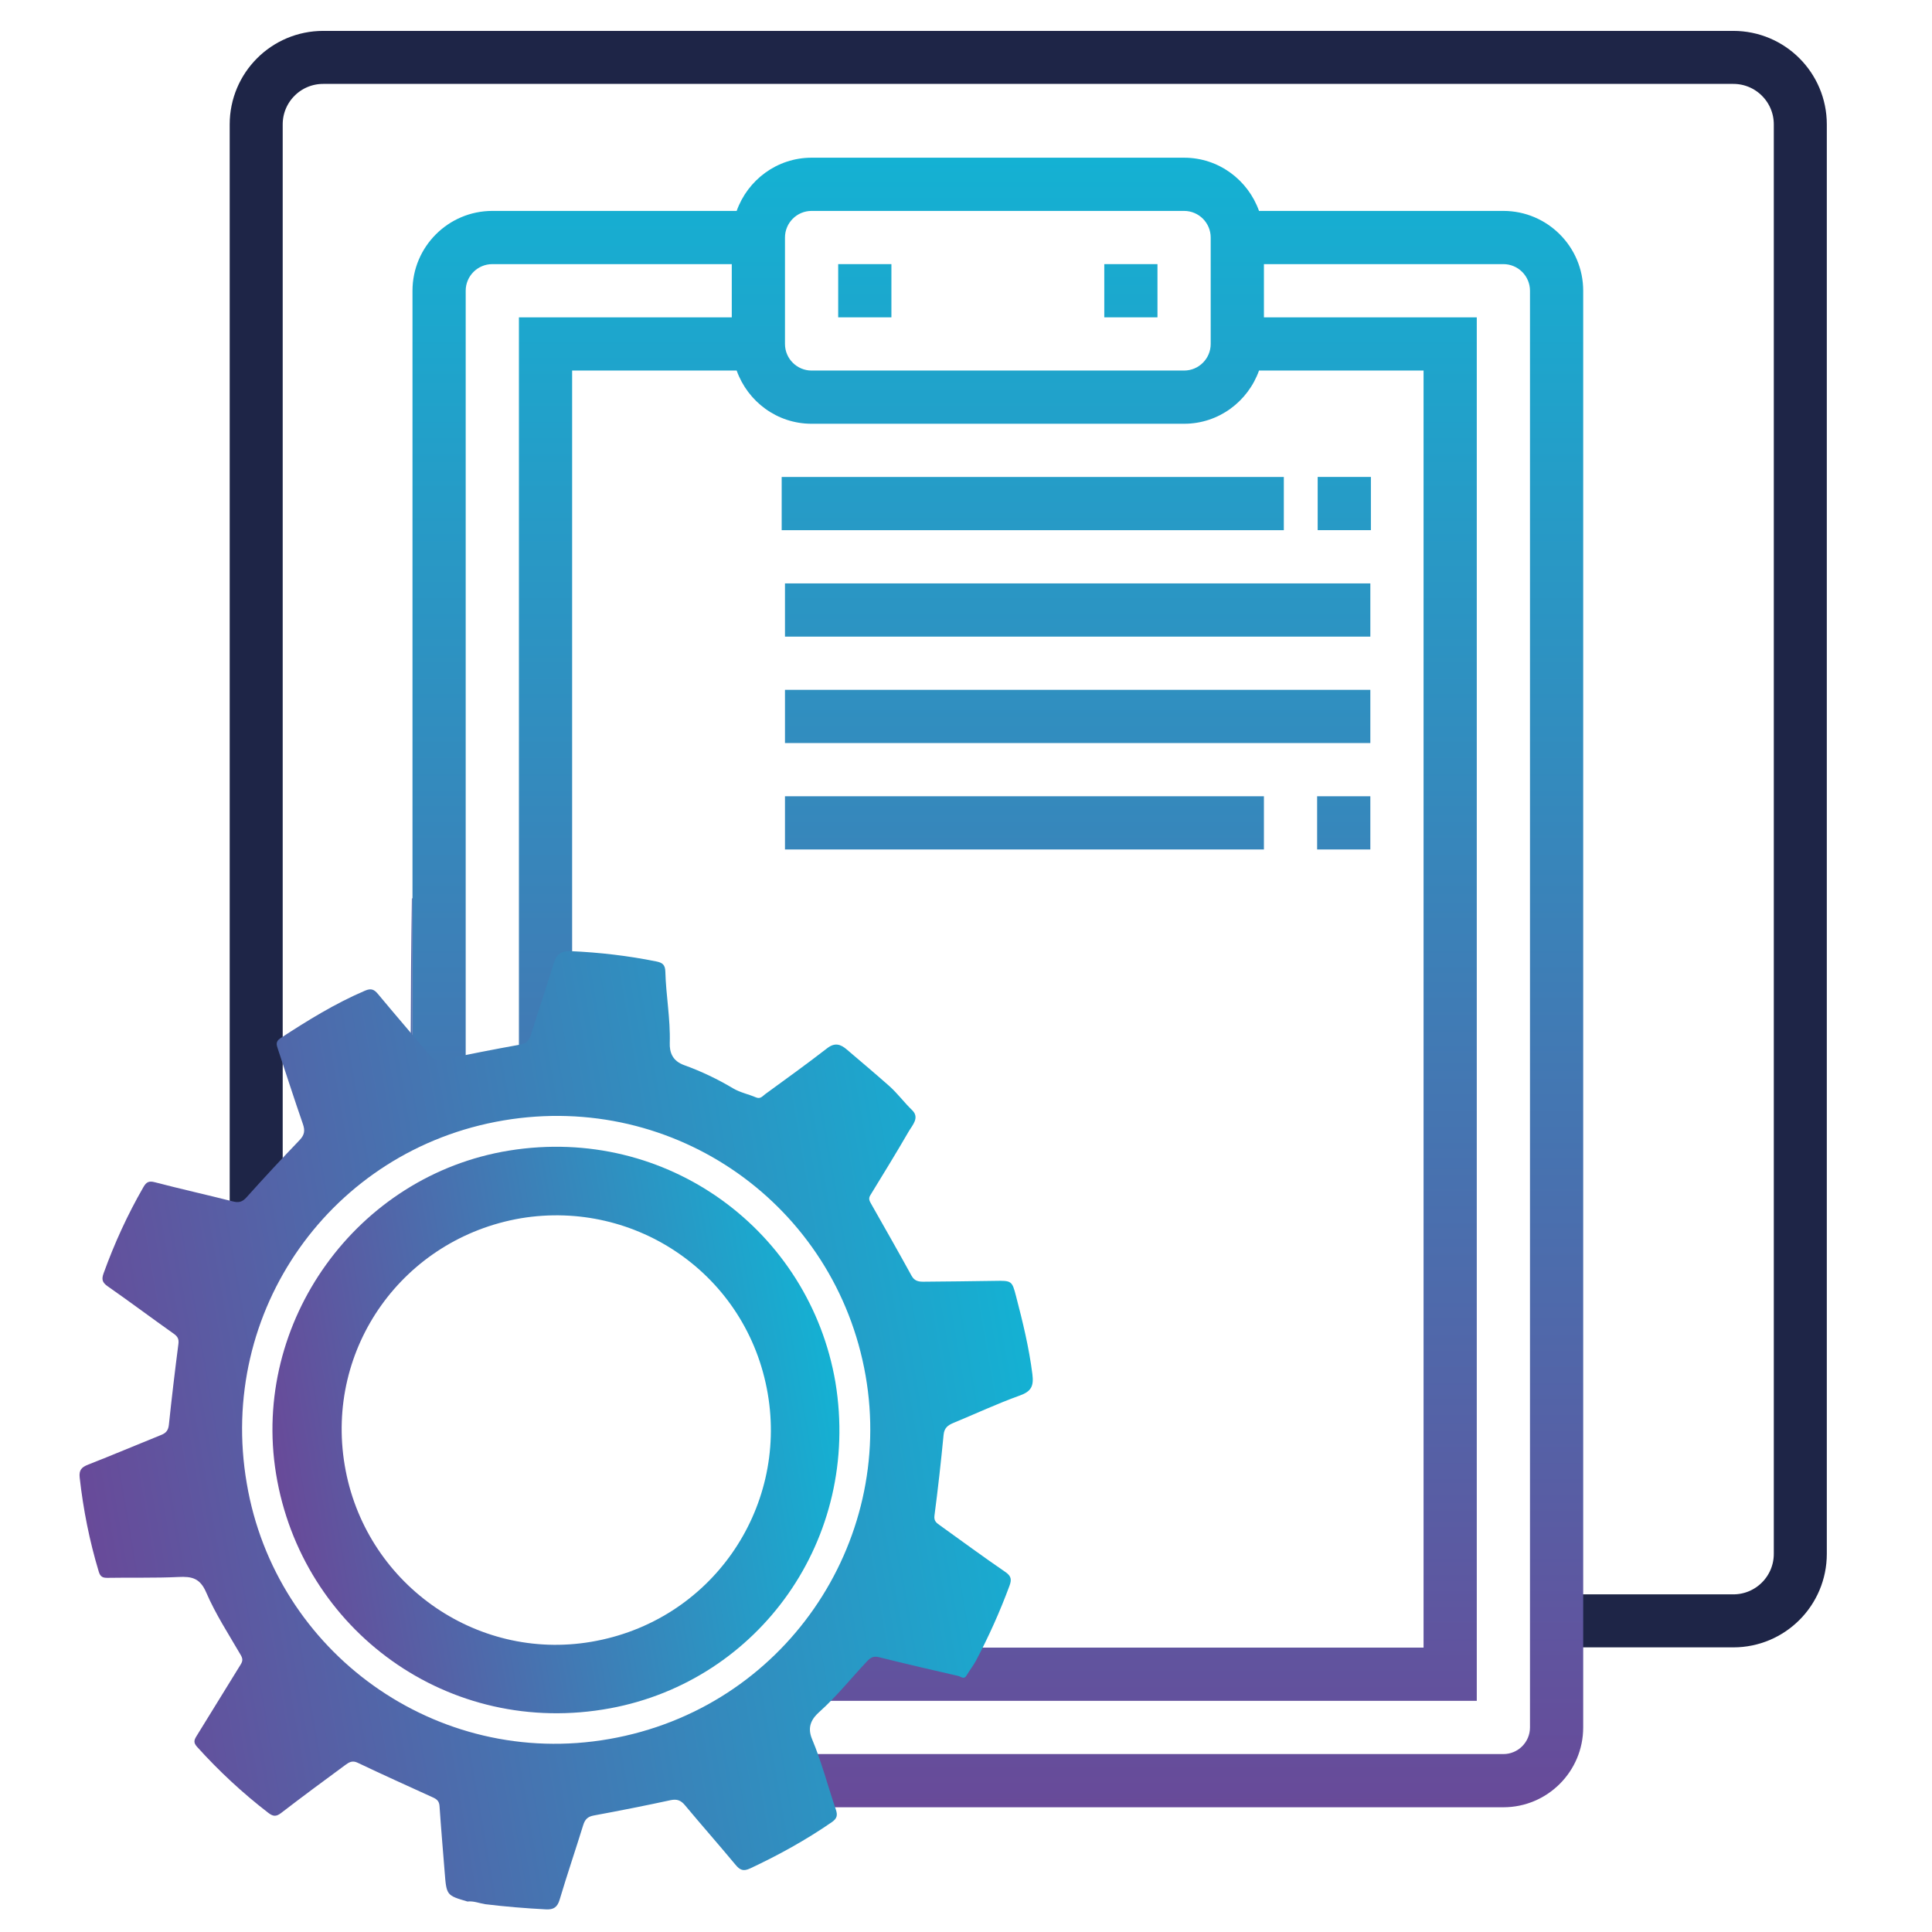
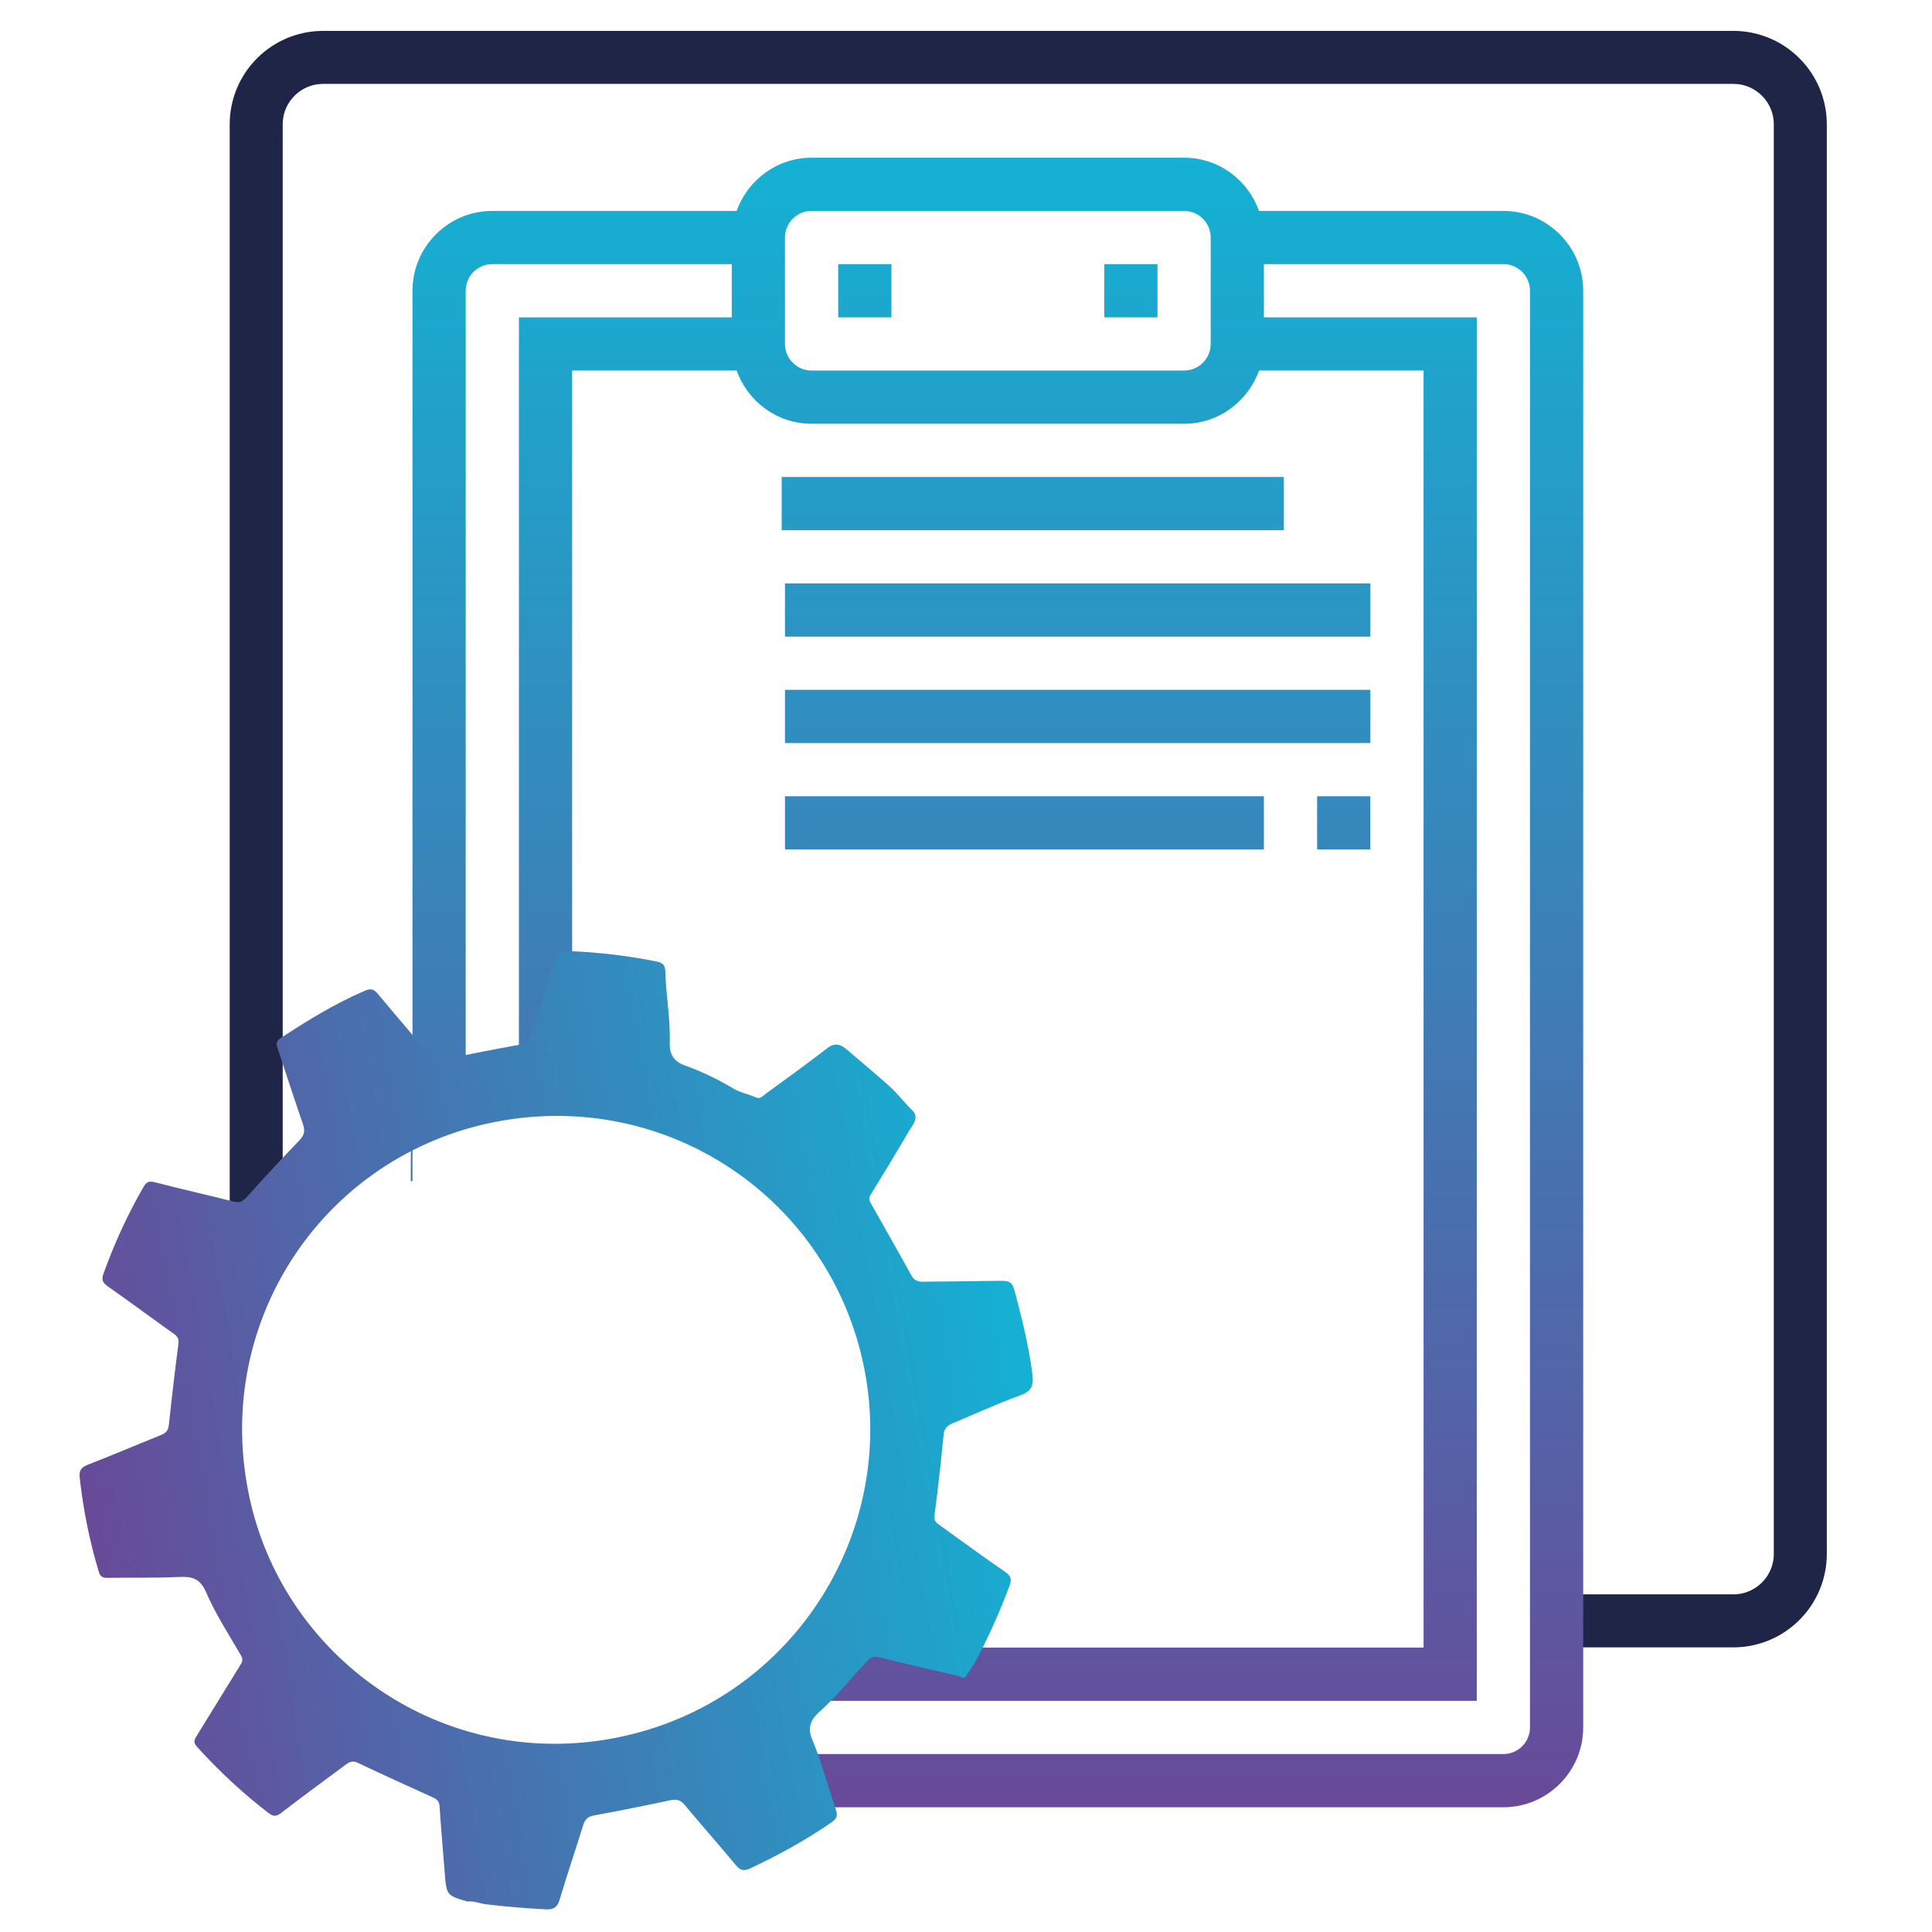
<svg xmlns="http://www.w3.org/2000/svg" version="1.1" id="Layer_1" x="0px" y="0px" width="255.12px" height="255.12px" viewBox="0 0 255.12 255.12" enable-background="new 0 0 255.12 255.12" xml:space="preserve">
  <path fill="none" stroke="#1E2547" stroke-width="7" stroke-miterlimit="10" d="M33.831,159.337V16.425  c0-4.886,3.959-8.846,8.846-8.846h186.207c4.885,0,8.846,3.96,8.846,8.846v131.401v36.876v20.486c0,4.885-3.961,8.846-8.846,8.846  h-22.018" />
  <g>
    <g>
      <linearGradient id="SVGID_1_" gradientUnits="userSpaceOnUse" x1="233.638" y1="-77.108" x2="233.638" y2="140.694" gradientTransform="matrix(1 0 0 -1 -98.36 161.53)">
        <stop offset="0" style="stop-color:#684A99" />
        <stop offset="1" style="stop-color:#14B1D3" />
      </linearGradient>
      <rect x="103.656" y="105.146" fill="url(#SVGID_1_)" width="63.244" height="7.026" />
      <linearGradient id="SVGID_2_" gradientUnits="userSpaceOnUse" x1="234.734" y1="-77.098" x2="234.734" y2="140.699" gradientTransform="matrix(1 0 0 -1 -98.36 161.53)">
        <stop offset="0" style="stop-color:#684A99" />
        <stop offset="1" style="stop-color:#14B1D3" />
      </linearGradient>
      <rect x="103.221" y="62.985" fill="url(#SVGID_2_)" width="66.308" height="7.026" />
      <linearGradient id="SVGID_3_" gradientUnits="userSpaceOnUse" x1="230.125" y1="-77.119" x2="230.125" y2="140.706" gradientTransform="matrix(1 0 0 -1 -98.36 161.53)">
        <stop offset="0" style="stop-color:#684A99" />
        <stop offset="1" style="stop-color:#14B1D3" />
      </linearGradient>
      <path fill="url(#SVGID_3_)" d="M198.521,27.851h-32.268c-1.455-4.08-5.318-7.026-9.893-7.026h-49.19    c-4.574,0-8.438,2.947-9.893,7.026H65.01c-5.812,0-10.541,4.73-10.541,10.54v104.143h7.026V38.391    c0-1.938,1.576-3.513,3.515-3.513h31.62v7.027H68.523v97.486l7.027-2.095V48.931h21.727c1.455,4.08,5.319,7.027,9.893,7.027h49.19    c4.574,0,8.438-2.948,9.893-7.027h21.728v168.638h-74.677l-8.382,7.027h90.086V41.905h-28.107v-7.027h31.621    c1.938,0,3.512,1.575,3.512,3.513v189.718c0,1.938-1.574,3.515-3.512,3.515h-95.695v7.025h95.695    c5.811,0,10.539-4.729,10.539-10.54V38.391C209.06,32.581,204.331,27.851,198.521,27.851z M159.872,45.418    c0,1.938-1.574,3.513-3.512,3.513h-49.19c-1.938,0-3.514-1.575-3.514-3.513V31.365c0-1.938,1.576-3.514,3.514-3.514h49.19    c1.938,0,3.512,1.576,3.512,3.514V45.418z" />
      <linearGradient id="SVGID_4_" gradientUnits="userSpaceOnUse" x1="212.557" y1="-77.107" x2="212.557" y2="140.705" gradientTransform="matrix(1 0 0 -1 -98.36 161.53)">
        <stop offset="0" style="stop-color:#684A99" />
        <stop offset="1" style="stop-color:#14B1D3" />
      </linearGradient>
      <rect x="110.683" y="34.878" fill="url(#SVGID_4_)" width="7.027" height="7.027" />
      <linearGradient id="SVGID_5_" gradientUnits="userSpaceOnUse" x1="247.693" y1="-77.107" x2="247.693" y2="140.705" gradientTransform="matrix(1 0 0 -1 -98.36 161.53)">
        <stop offset="0" style="stop-color:#684A99" />
        <stop offset="1" style="stop-color:#14B1D3" />
      </linearGradient>
      <rect x="145.82" y="34.878" fill="url(#SVGID_5_)" width="7.024" height="7.027" />
      <linearGradient id="SVGID_6_" gradientUnits="userSpaceOnUse" x1="240.664" y1="-77.133" x2="240.664" y2="140.71" gradientTransform="matrix(1 0 0 -1 -98.36 161.53)">
        <stop offset="0" style="stop-color:#684A99" />
        <stop offset="1" style="stop-color:#14B1D3" />
      </linearGradient>
      <rect x="103.656" y="77.039" fill="url(#SVGID_6_)" width="77.297" height="7.027" />
      <linearGradient id="SVGID_7_" gradientUnits="userSpaceOnUse" x1="275.873" y1="-77.146" x2="275.873" y2="140.713" gradientTransform="matrix(1 0 0 -1 -98.36 161.53)">
        <stop offset="0" style="stop-color:#684A99" />
        <stop offset="1" style="stop-color:#14B1D3" />
      </linearGradient>
-       <rect x="173.999" y="62.979" fill="url(#SVGID_7_)" width="7.028" height="7.027" />
      <linearGradient id="SVGID_8_" gradientUnits="userSpaceOnUse" x1="275.8" y1="-77.108" x2="275.8" y2="140.694" gradientTransform="matrix(1 0 0 -1 -98.36 161.53)">
        <stop offset="0" style="stop-color:#684A99" />
        <stop offset="1" style="stop-color:#14B1D3" />
      </linearGradient>
      <rect x="173.926" y="105.146" fill="url(#SVGID_8_)" width="7.027" height="7.026" />
      <linearGradient id="SVGID_9_" gradientUnits="userSpaceOnUse" x1="240.664" y1="-77.143" x2="240.664" y2="140.716" gradientTransform="matrix(1 0 0 -1 -98.36 161.53)">
        <stop offset="0" style="stop-color:#684A99" />
        <stop offset="1" style="stop-color:#14B1D3" />
      </linearGradient>
      <rect x="103.656" y="91.092" fill="url(#SVGID_9_)" width="77.297" height="7.027" />
      <linearGradient id="SVGID_10_" gradientUnits="userSpaceOnUse" x1="54.352" y1="66.885" x2="54.352" y2="284.669">
        <stop offset="0" style="stop-color:#684A99" />
        <stop offset="1" style="stop-color:#14B1D3" />
      </linearGradient>
-       <path fill="url(#SVGID_10_)" d="M54.469,137.296v-18.672h-0.083c-0.094,6.28-0.136,12.478-0.152,18.672H54.469z" />
+       <path fill="url(#SVGID_10_)" d="M54.469,137.296h-0.083c-0.094,6.28-0.136,12.478-0.152,18.672H54.469z" />
    </g>
    <g>
      <linearGradient id="SVGID_11_" gradientUnits="userSpaceOnUse" x1="-11.795" y1="359.693" x2="114.681" y2="359.693" gradientTransform="matrix(0.986 -0.17 0.17 0.986 -38.301 -156.827)">
        <stop offset="0" style="stop-color:#684A99" />
        <stop offset="1" style="stop-color:#14B1D3" />
      </linearGradient>
      <path fill-rule="evenodd" clip-rule="evenodd" fill="url(#SVGID_11_)" d="M61.731,251.095c-2.772-0.811-2.771-0.811-3.013-3.886    c-0.23-2.912-0.484-5.821-0.68-8.734c-0.042-0.626-0.36-0.893-0.854-1.117c-3.331-1.519-6.669-3.021-9.973-4.596    c-0.712-0.34-1.167-0.022-1.625,0.314c-2.844,2.091-5.682,4.188-8.48,6.34c-0.647,0.496-1.056,0.447-1.674-0.027    c-3.401-2.617-6.525-5.524-9.402-8.711c-0.496-0.549-0.418-0.878-0.088-1.412c1.957-3.146,3.877-6.316,5.835-9.464    c0.281-0.451,0.299-0.756,0.02-1.242c-1.582-2.73-3.329-5.397-4.569-8.281c-0.817-1.899-1.908-2.124-3.663-2.038    c-3.105,0.151-6.223,0.055-9.334,0.113c-0.665,0.014-0.982-0.134-1.188-0.811c-1.229-4.068-2.05-8.21-2.522-12.432    c-0.108-0.98,0.246-1.367,1.11-1.704c3.247-1.271,6.459-2.635,9.692-3.939c0.632-0.254,0.902-0.631,0.978-1.335    c0.376-3.56,0.796-7.111,1.256-10.659c0.085-0.656-0.093-0.985-0.619-1.358c-2.924-2.069-5.792-4.219-8.73-6.268    c-0.717-0.502-0.811-0.929-0.53-1.704c1.426-3.947,3.158-7.743,5.256-11.381c0.388-0.673,0.716-0.858,1.521-0.646    c3.416,0.893,6.866,1.659,10.288,2.528c0.774,0.196,1.251,0.086,1.806-0.534c2.297-2.563,4.639-5.087,7.02-7.572    c0.639-0.668,0.728-1.246,0.431-2.101c-1.144-3.294-2.209-6.615-3.309-9.924c-0.181-0.545-0.32-0.985,0.333-1.413    c3.585-2.344,7.219-4.589,11.174-6.281c0.818-0.352,1.218-0.162,1.734,0.464c2.23,2.692,4.528,5.329,6.765,8.019    c0.507,0.607,0.993,0.803,1.794,0.635c3.369-0.712,6.749-1.378,10.137-1.985c0.867-0.155,1.246-0.557,1.494-1.358    c0.976-3.153,2.042-6.276,3.011-9.431c0.353-1.151,0.957-1.618,2.203-1.565c3.818,0.167,7.593,0.607,11.338,1.362    c0.798,0.162,1.161,0.439,1.184,1.332c0.081,3.145,0.679,6.251,0.583,9.424c-0.037,1.211,0.324,2.374,1.908,2.939    c2.227,0.801,4.392,1.832,6.45,3.06c0.921,0.551,2.033,0.77,3.035,1.199c0.586,0.249,0.873-0.185,1.217-0.437    c2.739-2.001,5.498-3.978,8.176-6.057c1.015-0.788,1.774-0.529,2.583,0.161c1.874,1.595,3.756,3.184,5.599,4.813    c1.101,0.974,1.97,2.173,3.032,3.198c1.033,0.996,0.039,1.979-0.452,2.826c-1.64,2.835-3.36,5.626-5.07,8.422    c-0.276,0.452-0.088,0.771,0.124,1.145c1.786,3.153,3.584,6.299,5.326,9.476c0.389,0.712,0.951,0.796,1.609,0.788    c3.114-0.03,6.228-0.057,9.342-0.11c2.279-0.042,2.316-0.023,2.849,2.027c0.885,3.396,1.716,6.797,2.156,10.295    c0.197,1.57-0.137,2.271-1.663,2.819c-2.972,1.068-5.844,2.41-8.767,3.618c-0.729,0.302-1.207,0.659-1.294,1.565    c-0.345,3.557-0.738,7.114-1.205,10.658c-0.1,0.754,0.286,0.987,0.733,1.309c2.873,2.06,5.721,4.161,8.637,6.158    c0.788,0.541,0.831,1.014,0.536,1.813c-1.252,3.389-2.729,6.677-4.415,9.869c-0.361,0.685-0.86,1.298-1.25,1.971    c-0.344,0.597-0.744,0.149-1.078,0.075c-3.487-0.8-6.974-1.608-10.445-2.473c-0.729-0.183-1.101-0.021-1.624,0.532    c-2.097,2.221-3.993,4.624-6.288,6.675c-0.932,0.833-1.684,1.907-0.969,3.604c1.264,3.004,2.075,6.193,3.136,9.283    c0.27,0.788,0.151,1.214-0.557,1.698c-3.409,2.346-7.005,4.336-10.751,6.087c-0.913,0.427-1.356,0.22-1.94-0.483    c-2.197-2.645-4.474-5.223-6.677-7.864c-0.543-0.651-1.062-0.839-1.908-0.659c-3.365,0.727-6.743,1.396-10.13,2.02    c-0.815,0.148-1.167,0.532-1.4,1.285c-1.015,3.281-2.125,6.537-3.107,9.83c-0.298,1-0.804,1.331-1.79,1.281    c-2.691-0.138-5.375-0.359-8.049-0.685C63.286,251.323,62.541,251,61.731,251.095z M32.587,195.889    c3.759,22.267,25.007,37.736,47.844,33.752c23.124-4.034,37.733-25.901,33.872-47.985c-3.936-22.501-25.144-37.543-47.827-33.703    C43.724,151.801,28.669,173.172,32.587,195.889z" />
      <linearGradient id="SVGID_12_" gradientUnits="userSpaceOnUse" x1="13.971" y1="359.62" x2="88.819" y2="359.62" gradientTransform="matrix(0.986 -0.17 0.17 0.986 -38.301 -156.827)">
        <stop offset="0" style="stop-color:#684A99" />
        <stop offset="1" style="stop-color:#14B1D3" />
      </linearGradient>
-       <path fill-rule="evenodd" clip-rule="evenodd" fill="url(#SVGID_12_)" d="M110.317,182.522    c3.414,20.745-10.127,39.403-29.704,43.049c-21.348,3.973-40.806-10.301-44.165-30.975c-3.249-19.998,10.639-39.401,30.774-42.662    C88.169,148.543,106.905,162.607,110.317,182.522z M68.761,160.875c-15.495,2.669-25.848,17.093-23.243,32.608    c2.595,15.459,17.194,25.929,32.56,23.316c15.778-2.68,25.938-17.476,23.3-32.79C98.678,168.336,83.985,158.339,68.761,160.875z" />
    </g>
  </g>
</svg>